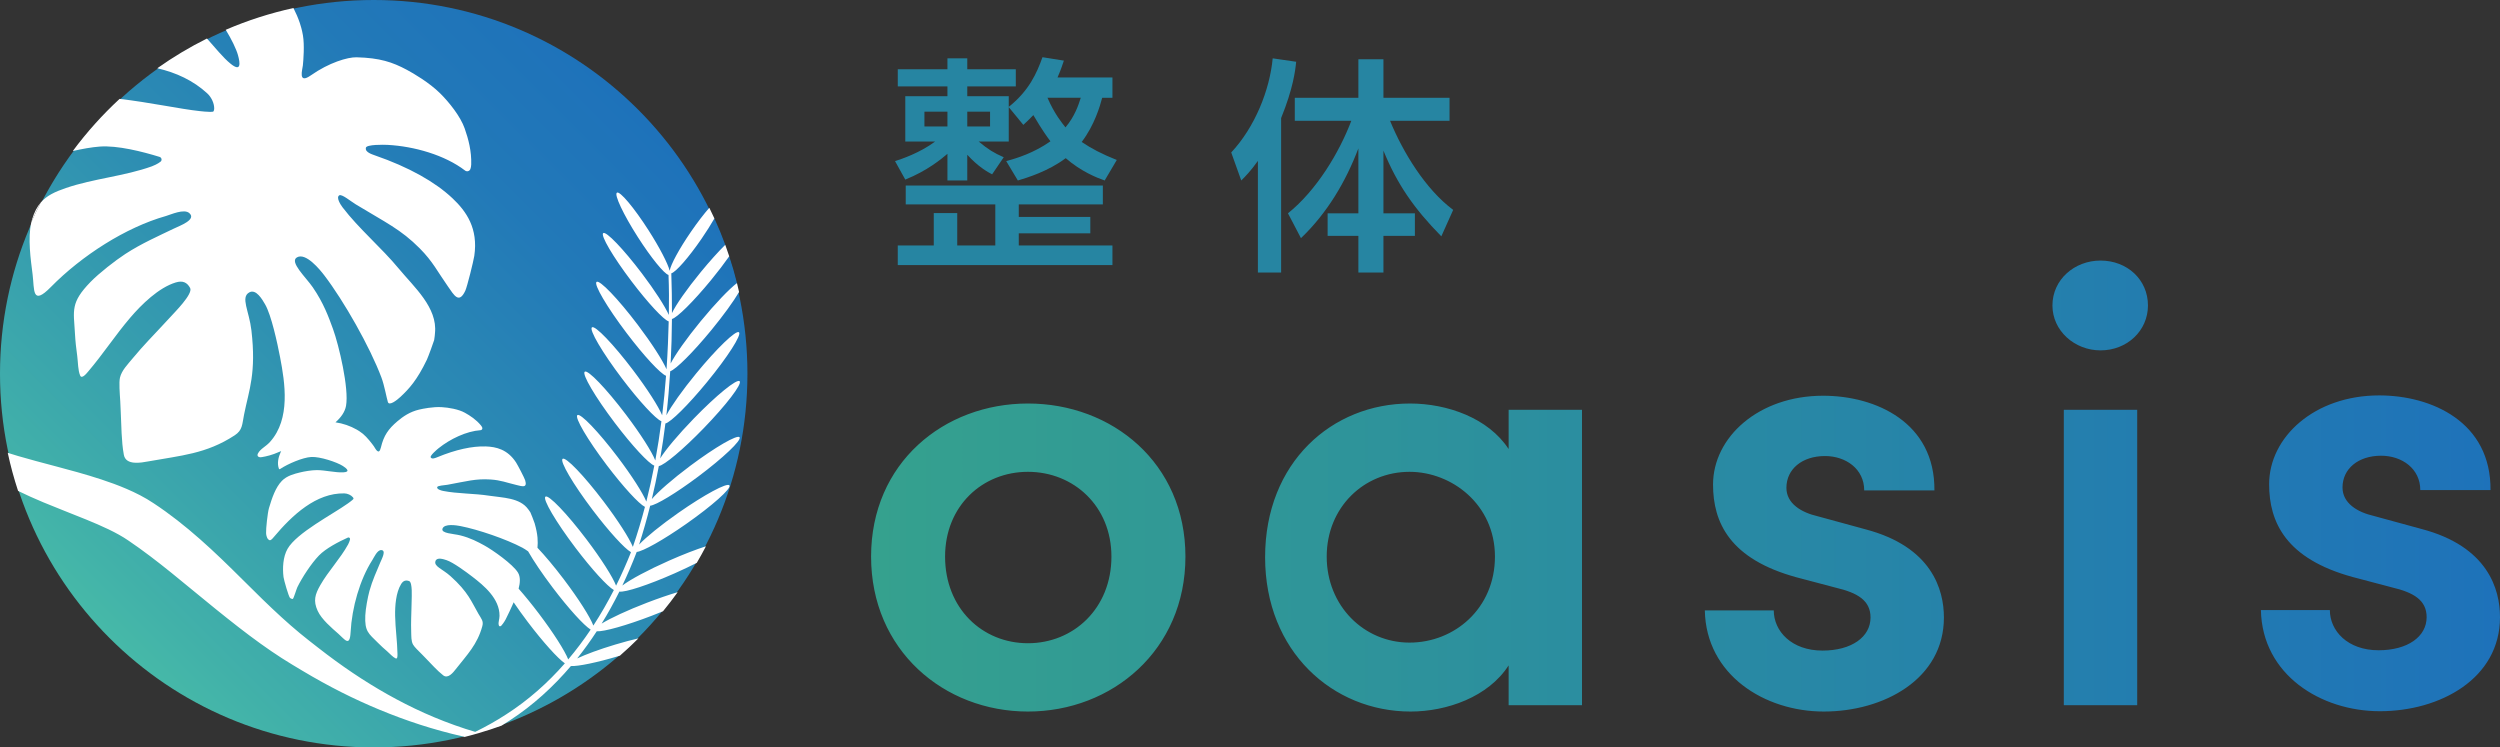
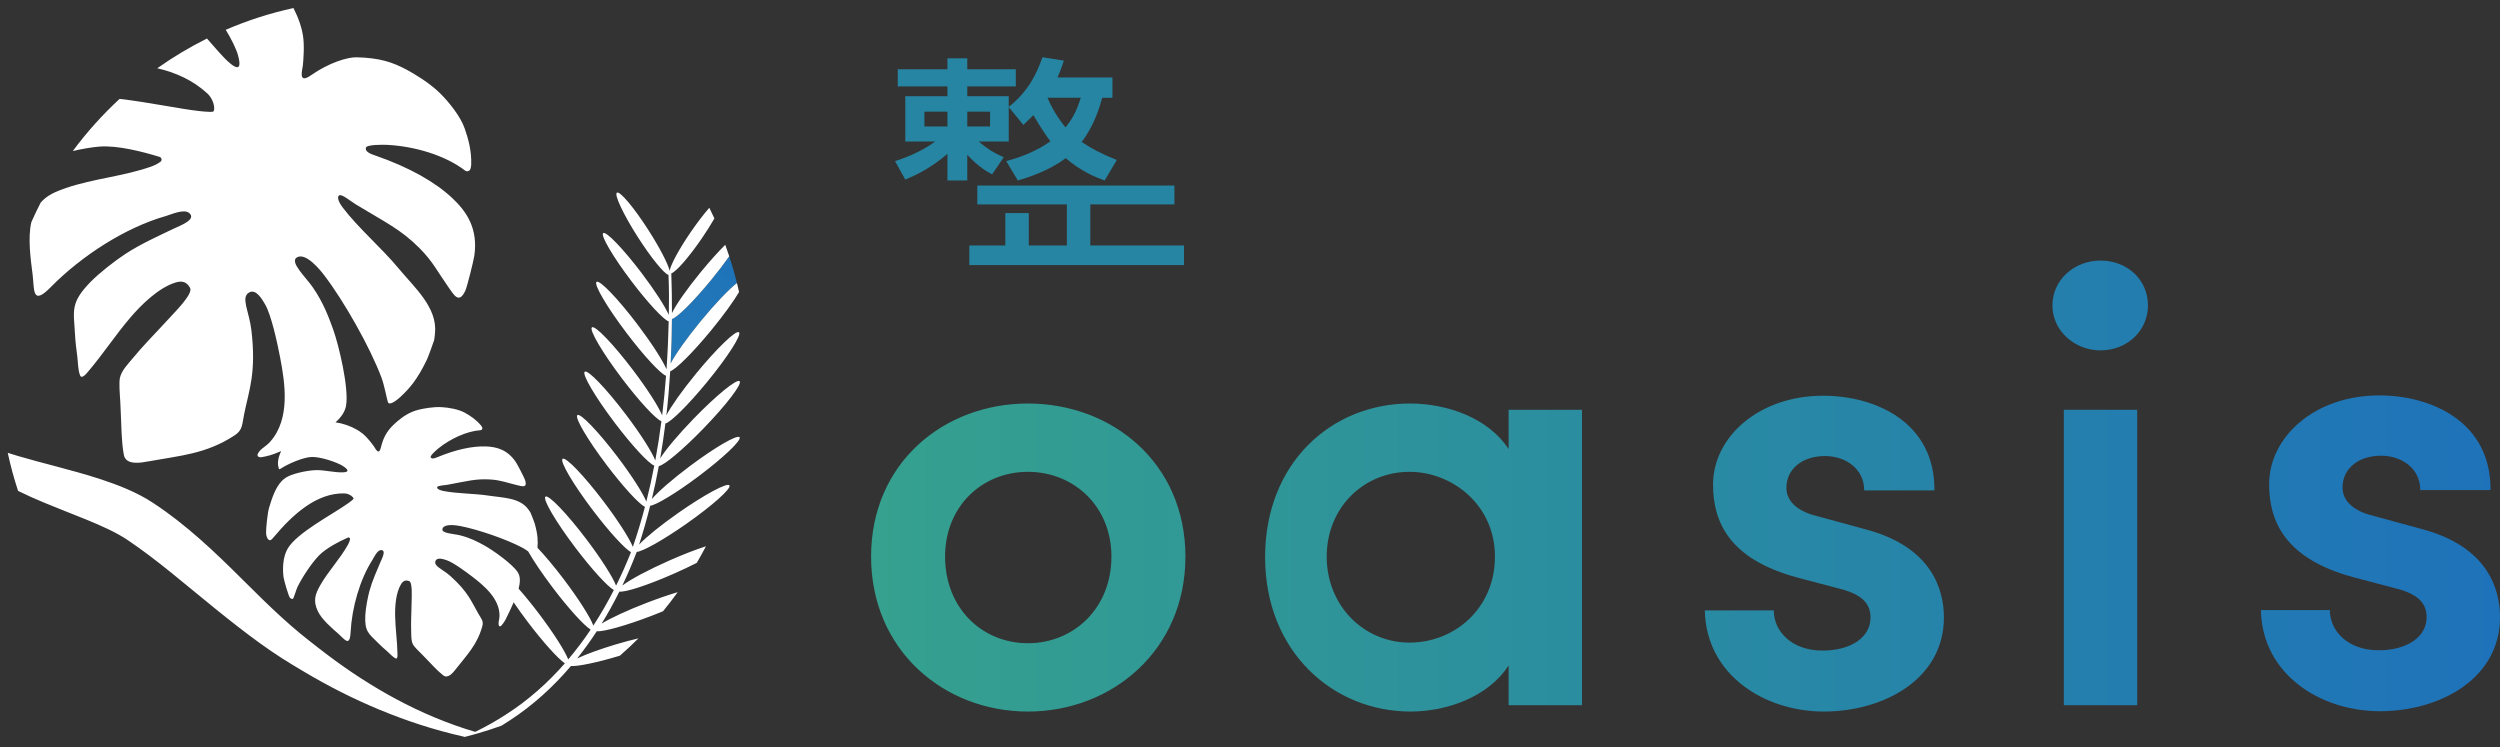
<svg xmlns="http://www.w3.org/2000/svg" xmlns:xlink="http://www.w3.org/1999/xlink" id="_レイヤー_1" data-name="レイヤー 1" viewBox="0 0 1029.88 307.904">
  <rect x="0" y="0" width="1029.88" height="307.904" fill="#333333" stroke="none" />
  <defs>
    <style>
      .cls-1 {
        fill: url(#_名称未設定グラデーション_21-2);
      }

      .cls-2 {
        fill: url(#_名称未設定グラデーション_21-3);
      }

      .cls-3 {
        fill: #fff;
      }

      .cls-4 {
        fill: #2685a2;
      }

      .cls-5 {
        fill: url(#_名称未設定グラデーション_21);
      }

      .cls-6 {
        fill: url(#_名称未設定グラデーション_26);
      }
    </style>
    <linearGradient id="_名称未設定グラデーション_26" data-name="名称未設定グラデーション 26" x1="358.845" y1="200.229" x2="1029.88" y2="200.229" gradientUnits="userSpaceOnUse">
      <stop offset="0" stop-color="#35a18e" />
      <stop offset=".561" stop-color="#2888a5" />
      <stop offset="1" stop-color="#1e72ba" />
    </linearGradient>
    <linearGradient id="_名称未設定グラデーション_21" data-name="名称未設定グラデーション 21" x1="45.092" y1="262.813" x2="262.813" y2="45.092" gradientUnits="userSpaceOnUse">
      <stop offset="0" stop-color="#46b9a8" />
      <stop offset=".067" stop-color="#42b2a9" />
      <stop offset=".464" stop-color="#2e8fb2" />
      <stop offset=".789" stop-color="#2279b8" />
      <stop offset="1" stop-color="#1e72ba" />
    </linearGradient>
    <linearGradient id="_名称未設定グラデーション_21-2" data-name="名称未設定グラデーション 21" x1="98.962" y1="317.046" x2="317.046" y2="98.962" xlink:href="#_名称未設定グラデーション_21" />
    <linearGradient id="_名称未設定グラデーション_21-3" data-name="名称未設定グラデーション 21" x1="88.481" y1="306.565" x2="306.565" y2="88.481" xlink:href="#_名称未設定グラデーション_21" />
  </defs>
  <g>
-     <path class="cls-4" d="M414.522,66.375c4.411-1.221,11.265-3.286,18.213-8.169-1.127-1.501-3.378-4.505-7.042-10.795-1.874,1.971-2.532,2.534-4.129,4.035l-6.008-7.321v14.175h-12.392c3.941,3.286,6.29,4.695,10.325,6.478l-4.787,7.042c-1.785-.94-5.726-3.098-10.231-8.075v10.61h-8.169v-10.985c-2.438,2.067-8.258,6.948-17.367,10.61l-4.223-7.603c2.626-.846,10.231-3.38,16.522-8.075h-12.298v-18.683h17.367v-4.035h-20.463v-7.042h20.463v-4.505h8.169v4.505h19.993v7.042h-19.993v4.035h17.085v4.413c8.357-6.666,11.547-13.893,13.896-20.465l8.822,1.407c-.658,1.973-1.315,3.944-2.626,6.948h22.624v8.355h-4.223c-.846,3.286-3.194,11.359-8.451,18.213,4.223,2.816,8.169,4.881,14.459,7.418l-4.98,8.449c-3.472-1.221-9.762-3.756-16.052-9.2-7.23,5.445-15.958,8.073-19.716,9.2l-4.787-7.979ZM449.162,89.375v6.76h-29.478v4.975h38.586v8.073h-88.433v-8.073h14.83v-13.332h9.668v13.332h15.681v-16.897h-36.895v-7.793h81.203v7.793h-34.64v5.163h29.478ZM380.821,46.001v6.102h9.48v-6.102h-9.48ZM398.47,46.001v6.102h9.386v-6.102h-9.386ZM431.513,40.275c2.913,6.76,6.102,10.516,7.418,12.204,3.847-4.599,5.351-9.2,6.29-12.204h-13.708Z" />
-     <path class="cls-4" d="M518.189,66.281c-3.006,4.223-4.975,6.194-6.854,8.073l-4.129-11.547c9.762-10.422,15.864-25.724,17.085-38.772l9.668,1.407c-.376,3.85-1.311,11.171-6.196,23.188v63.651h-9.574v-45.999ZM530.582,87.871c11.923-9.574,21.215-25.252,26.1-38.114h-23.286v-9.482h26.194v-15.866h10.325v15.866h27.228v9.482h-24.503c5.351,13.05,14.643,28.259,26.006,36.707l-4.886,10.889c-11.265-11.453-18.213-21.499-23.845-35.298v25.816h12.956v9.294h-12.956v15.115h-10.325v-15.115h-12.674v-9.294h12.674v-26.755c-5.257,13.896-12.956,26.755-23.657,36.989l-5.351-10.234Z" />
+     <path class="cls-4" d="M414.522,66.375c4.411-1.221,11.265-3.286,18.213-8.169-1.127-1.501-3.378-4.505-7.042-10.795-1.874,1.971-2.532,2.534-4.129,4.035l-6.008-7.321v14.175h-12.392c3.941,3.286,6.29,4.695,10.325,6.478l-4.787,7.042c-1.785-.94-5.726-3.098-10.231-8.075v10.61h-8.169v-10.985c-2.438,2.067-8.258,6.948-17.367,10.61l-4.223-7.603c2.626-.846,10.231-3.38,16.522-8.075h-12.298v-18.683h17.367v-4.035h-20.463v-7.042h20.463v-4.505h8.169v4.505h19.993v7.042h-19.993v4.035h17.085v4.413c8.357-6.666,11.547-13.893,13.896-20.465l8.822,1.407c-.658,1.973-1.315,3.944-2.626,6.948h22.624v8.355h-4.223c-.846,3.286-3.194,11.359-8.451,18.213,4.223,2.816,8.169,4.881,14.459,7.418l-4.98,8.449c-3.472-1.221-9.762-3.756-16.052-9.2-7.23,5.445-15.958,8.073-19.716,9.2l-4.787-7.979ZM449.162,89.375v6.76v4.975h38.586v8.073h-88.433v-8.073h14.83v-13.332h9.668v13.332h15.681v-16.897h-36.895v-7.793h81.203v7.793h-34.64v5.163h29.478ZM380.821,46.001v6.102h9.48v-6.102h-9.48ZM398.47,46.001v6.102h9.386v-6.102h-9.386ZM431.513,40.275c2.913,6.76,6.102,10.516,7.418,12.204,3.847-4.599,5.351-9.2,6.29-12.204h-13.708Z" />
  </g>
  <path class="cls-6" d="M358.845,229.285c0-38.565,29.965-63.058,64.619-63.058s64.878,24.493,64.878,63.058-30.224,63.835-64.878,63.835-64.619-25.276-64.619-63.835ZM457.858,229.285c0-20.847-15.633-34.919-34.395-34.919s-34.136,14.073-34.136,34.919c0,21.365,15.374,35.696,34.136,35.696s34.395-14.332,34.395-35.696ZM651.708,168.83v121.687h-30.224v-16.417c-8.341,13.03-25.535,19.02-40.392,19.02-32.05,0-59.93-24.752-59.93-63.576,0-39.083,27.621-63.317,59.671-63.317,15.374,0,32.309,5.99,40.651,18.761v-16.158h30.224ZM615.848,229.285c0-21.371-17.719-34.919-35.178-34.919-18.755,0-34.129,14.591-34.129,34.919s15.374,35.437,34.129,35.437c18.502,0,35.178-14.073,35.178-35.437ZM702.305,251.449h28.398c0,8.545,7.299,16.56,20.07,16.56,11.981,0,19.797-5.611,19.797-13.625,0-6.945-5.207-10.152-14.332-12.29l-16.151-4.269c-27.362-7.483-34.395-22.443-34.395-38.206,0-19.501,18.761-36.599,45.339-36.599,21.624,0,46.116,10.956,45.857,39.002h-28.922c0-8.818-7.558-14.156-16.158-14.156-9.377,0-15.892,5.338-15.892,13.087,0,6.414,5.997,10.152,13.03,11.759l19.538,5.338c27.362,7.218,32.316,24.846,32.316,36.333,0,25.377-24.758,38.737-49.51,38.737-24.234,0-48.467-14.959-48.985-41.671ZM845.505,125.841c0-10.686,9.118-18.502,19.804-18.502,10.945,0,19.545,7.817,19.545,18.502,0,10.42-8.6,18.496-19.545,18.496-10.686,0-19.804-8.076-19.804-18.496ZM850.193,168.83h30.231v121.687h-30.231v-121.687ZM931.385,251.316h28.404c0,8.545,7.299,16.56,20.063,16.56,11.987,0,19.804-5.611,19.804-13.625,0-6.945-5.213-10.152-14.332-12.29l-16.158-4.269c-27.355-7.483-34.395-22.443-34.395-38.206,0-19.501,18.761-36.599,45.339-36.599,21.63,0,46.123,10.956,45.857,39.002h-28.922c0-8.818-7.551-14.156-16.151-14.156-9.377,0-15.892,5.338-15.892,13.087,0,6.414,5.99,10.152,13.023,11.759l19.545,5.338c27.362,7.218,32.309,24.846,32.309,36.333,0,25.377-24.752,38.737-49.51,38.737-24.227,0-48.461-14.959-48.985-41.671Z" />
  <g>
-     <path class="cls-3" d="M13.234,90.325c-.116.384-.219.781-.313,1.184,1.209-2.728,2.491-5.417,3.851-8.058-1.49,1.732-2.647,3.931-3.538,6.874Z" />
-     <path class="cls-5" d="M307.905,153.954c0,85.025-68.927,153.951-153.951,153.951C68.927,307.904,0,238.979,0,153.954,0,68.927,68.927,0,153.954,0c85.024,0,153.951,68.927,153.951,153.954" />
    <path class="cls-1" d="M276.811,131.401c-.042,6.113-.214,12.23-.534,18.339,1.937-3.751,6.541-10.3,12.362-17.39,6.006-7.313,11.699-13.239,14.959-15.743-.928-3.729-1.99-7.404-3.184-11.019-2.052,2.927-4.624,6.309-7.519,9.835-7.269,8.849-14.052,15.543-16.083,15.979Z" />
-     <path class="cls-2" d="M276.544,112.608c.001.011.007.02.008.031.183,5.438.274,10.89.267,16.347,1.591-3.383,6.111-9.889,11.927-16.972,3.644-4.437,7.164-8.329,10.027-11.166-1.354-3.691-2.849-7.314-4.471-10.866-1.439,2.524-3.254,5.413-5.323,8.42-5.355,7.78-10.576,13.695-12.435,14.205Z" />
    <path class="cls-3" d="M284.296,191.931c-7.26,5.429-13.189,10.621-15.771,13.661,1.075-4.507,2.033-9.04,2.878-13.596,2.204-.297,9.978-6.8,18.453-15.543,9.331-9.626,15.976-18.321,14.844-19.418-1.132-1.097-9.616,5.816-18.945,15.442-6.414,6.614-11.559,12.789-13.782,16.361.83-4.774,1.541-9.57,2.142-14.382,2.177-.486,9.387-7.603,17.108-17.007,8.509-10.36,14.418-19.571,13.198-20.572-1.217-1.002-9.103,6.585-17.612,16.945-5.753,7.005-10.314,13.48-12.291,17.252.688-6.027,1.208-12.076,1.578-18.135,2.341-.753,9.402-7.761,16.958-16.962,5.019-6.111,9.131-11.821,11.411-15.683-.275-1.235-.565-2.464-.869-3.687-3.26,2.504-8.952,8.43-14.959,15.743-5.821,7.09-10.425,13.639-12.362,17.39.32-6.109.493-12.226.534-18.339,2.032-.436,8.814-7.13,16.083-15.979,2.895-3.526,5.467-6.907,7.519-9.835-.525-1.59-1.066-3.172-1.641-4.738-2.863,2.836-6.384,6.729-10.027,11.166-5.816,7.082-10.335,13.588-11.927,16.972.007-5.457-.084-10.909-.267-16.347,0-.011-.007-.02-.008-.031,1.859-.51,7.08-6.425,12.435-14.205,2.069-3.007,3.884-5.896,5.323-8.42-.674-1.475-1.374-2.935-2.093-4.385-2.21,2.517-4.857,5.943-7.539,9.841-4.912,7.136-8.387,13.597-8.785,16.099-.773-3.003-4.11-9.488-8.691-16.645-5.991-9.355-11.832-16.306-13.048-15.529-1.215.779,2.654,8.993,8.643,18.348,5.452,8.516,10.78,15.038,12.61,15.553.225,5.48.24,10.982.137,16.486-1.557-3.514-5.739-10.041-11.132-17.162-7.603-10.039-14.724-17.453-15.906-16.559-1.18.895,4.024,9.76,11.628,19.8,6.817,9.004,13.246,15.892,15.352,16.574-.078,3.096-.185,6.192-.313,9.284-.15,3.473-.344,6.95-.583,10.428-1.623-3.717-6.105-10.72-11.894-18.367-8.094-10.688-15.674-18.579-16.932-17.628-1.258.952,4.284,10.389,12.377,21.077,7.157,9.454,13.913,16.716,16.248,17.609-.41,5.431-.938,10.858-1.598,16.272-1.529-3.65-6.077-10.791-11.994-18.606-8.093-10.686-15.674-18.578-16.932-17.627-1.258.953,4.284,10.389,12.377,21.077,7.159,9.455,13.912,16.716,16.247,17.61-.7,5.407-1.537,10.796-2.526,16.153-1.381-3.536-6.03-10.881-12.131-18.938-8.094-10.688-15.674-18.58-16.932-17.628-1.258.953,4.284,10.389,12.377,21.077,7.189,9.493,13.97,16.775,16.278,17.619-.958,4.971-2.044,9.914-3.283,14.816-1.449-3.541-5.943-10.609-11.807-18.353-7.933-10.475-15.363-18.213-16.596-17.279-1.231.934,4.199,10.182,12.132,20.659,6.797,8.975,13.22,15.933,15.698,17.157-1.458,5.552-3.109,11.049-4.974,16.476-1.509-3.636-6.071-10.804-12.013-18.65-8.094-10.688-15.674-18.579-16.932-17.629-1.258.953,4.284,10.388,12.377,21.078,6.737,8.899,13.118,15.854,15.792,17.386-1.855,4.664-3.899,9.275-6.142,13.793-1.324-3.492-6.005-10.904-12.171-19.048-8.093-10.687-15.674-18.579-16.932-17.628-1.256.953,4.284,10.388,12.377,21.078,6.759,8.925,13.157,15.897,15.816,17.4-2.566,5.022-5.38,9.92-8.455,14.635-1.306-3.476-5.998-10.91-12.185-19.082-3.962-5.231-7.799-9.79-10.833-12.972.22-2.557.213-5.244-1.155-10.052-.181-.636-1.612-4.267-1.742-4.49-.342-.586-.766-1.104-.919-1.319-3.426-4.808-10.648-4.737-16.022-5.576-6.282-.98-12.991-.783-19.063-1.982-.765-.151-2.665-.69-2.405-1.561.198-.664,2.815-.716,4.228-.971,7.873-1.422,11.547-2.575,17.721-2.176,4.297.277,6.568,1.284,10.711,2.267,2.3.545,4.566,1.4,3.589-1.924-.279-.949-3.121-6.381-3.768-7.373-3.495-5.354-8.17-6.451-12.511-6.588-5.518-.174-12.277,1.28-19.955,4.455-.33.136-.946.387-1.383.461-.437.074-.989.132-1.306-.407-.406-.689,2.623-3.268,3.295-3.803,4.767-3.798,11.41-6.991,17.259-7.399.539-.038.886-.585.679-1.085-.113-.272-.274-.568-.533-.881-1.962-2.369-4.373-3.967-6.623-5.219-2.591-1.442-6.68-2.147-9.61-2.309-3.493-.193-7.602.625-9.285,1.026-3.705.882-6.53,2.779-8.888,4.791-3.744,3.195-5.628,5.839-6.813,10.819-.854,3.59-2.343.252-2.875-.489-.765-1.064-2.808-3.769-4.581-5.198-.985-.794-1.971-1.4-2.431-1.662-2.733-1.556-5.761-2.6-8.819-3.025,2.225-1.976,3.882-4.226,4.345-6.777,1.296-7.128-2.94-25.014-5.356-31.653-1.797-4.938-3.877-10.708-8.342-17.206-2.873-4.181-9.718-10.448-6.535-12.315,3.664-2.15,9.535,5.118,11.264,7.379,8.038,10.513,18.814,29.462,23.578,42.169,1.176,3.136,2.096,8.308,2.626,10.027.53,1.719,3.661-.686,5.184-2.11,3.518-3.289,6.823-6.849,10.892-15.325.512-1.067,2.906-7.636,2.997-8.089.238-1.192.284-2.391.334-2.86,1.117-10.515-8.65-18.996-14.859-26.503-7.258-8.775-16.487-16.477-23.204-25.297-.846-1.111-2.752-4.09-1.37-4.948,1.054-.654,4.624,2.384,6.822,3.72,12.244,7.444,18.538,10.262,26.341,18.128,5.431,5.475,7.281,9.522,11.668,15.759,2.436,3.463,4.459,7.299,7.097,1.682.753-1.604,3.394-12.261,3.704-14.359,1.672-11.329-3.293-18.352-8.949-23.691-7.191-6.787-17.98-12.863-32.044-17.725-.604-.209-1.728-.604-2.402-1.025-.674-.421-1.482-.998-1.267-2.097.275-1.406,7.397-1.266,8.935-1.186,10.901.57,23.601,4.178,31.926,10.577.768.59,1.883.267,2.198-.648.172-.498.307-1.088.331-1.815.183-5.506-1.151-10.511-2.682-14.863-1.762-5.01-6.405-10.811-10.142-14.509-4.453-4.408-10.934-8.19-13.667-9.652-6.014-3.217-11.17-4.918-20.704-5.172-3.687-.098-11.381,2.185-18.883,7.454-5.409,3.799-3.44-2.444-3.274-4.07.238-2.336.712-8.388.032-12.409-.378-2.235-.98-4.219-1.286-5.115-.72-2.112-1.603-4.168-2.623-6.147-9.667,2.112-18.995,5.127-27.89,8.959,2.387,3.906,4.33,7.914,5.032,10.412.945,3.368,1.347,7.073-2.954,3.633-3.211-2.568-6.516-6.807-9.815-10.451-7.154,3.565-13.996,7.661-20.465,12.252,7.719,1.781,14.806,5.017,20.615,10.379,1.741,1.607,2.926,4.235,2.828,6.363-.017.366-.119.821-.318,1.049-.111.127-.725.187-1.414.175-1.589-.027-2.846-.174-4.242-.319-7.857-.819-20.918-3.648-33.003-5.025-7.071,6.541-13.53,13.733-19.276,21.485,3.928-.912,7.78-1.589,11.03-1.84,7.393-.571,17.691,2.081,24.733,4.249.854.263,1.104,1.376.418,1.949-1.107.924-3.068,1.748-3.615,1.944-11.357,4.074-23.883,5.006-35.338,8.907-4.606,1.569-7.983,3.158-10.447,6.023-1.361,2.642-2.642,5.331-3.851,8.058-1.545,6.6-.239,15.527.515,21.533.784,6.249-.345,13.194,7.503,5.212,12.721-12.94,30.871-24.593,47.398-29.267,2.049-.58,7.484-3.13,9.669-1.193,3.058,2.711-3.971,5.198-6.508,6.429-6.007,2.913-13.229,6.064-19.885,10.406-4.114,2.684-10.804,7.893-14.325,11.521-8.294,8.548-6.966,11.627-6.414,21.111.229,3.942.476,5.746.959,9.479.339,2.618.262,5.735,1.182,7.939.665,1.592,2.55-.737,3.3-1.619,6.27-7.368,11.111-14.895,17.307-22.157,4.705-5.515,11.766-12.426,18.783-14.555,2.843-.862,4.659-.068,5.926,2.286,1.309,2.433-6.757,10.367-7.627,11.402s-2.796,2.924-5.148,5.53c-1.379,1.528-6.732,6.973-10.868,12.012-2.111,2.572-4.576,5.013-5.266,7.998-.46,1.99-.084,6.443.117,9.64.074,1.169.143,3.285.191,4.162.317,5.824.231,12.282,1.296,17.988.837,4.488,7.193,3.217,9.99,2.708,13.322-2.422,23.898-3.049,35.635-10.735,3.322-2.175,3.056-4.4,3.914-8.66,2.055-10.196,5.052-16.998,3.01-34.589-.932-8.026-4.569-13.606-.89-15.645,2.826-1.566,5.37,2.955,6.495,4.868,2.598,4.42,5.092,16.058,6.209,21.871,2.031,10.573,4.36,25.358-4.137,34.835-1.837,2.049-3.863,2.745-4.952,4.719-.508.921-.087,1.575.997,1.62.381.016,3.262-.477,5.613-1.366.827-.313,1.845-.725,2.929-1.176-.062.125-.132.249-.189.374-1.008,2.219-1.53,4.67-.783,6.785.118.334.267.397.612.169,3.071-2.032,9.197-4.703,12.759-4.902,3.557-.199,10.545,2.12,13.033,3.724,1.642,1.057,3.182,2.457.11,2.612-3.143.158-7.525-.932-10.871-.923-2.176.006-5.154.512-7.108,1.006-2.002.507-5.189,1.256-7.276,3.429-2.621,2.728-4.038,6.935-5.314,11.194-.569,1.899-1.284,8.631-1.187,10.314.021.36.074.85.177,1.199.194.662.322,1.059.911,1.557.633.536,1.271-.149,2.06-1.089,7.694-9.172,17.521-18.256,29.079-18.02,1.323.027,2.79.687,3.538,1.613.128.159.254.387.255.556,0,.094-.234.347-.526.597-.674.577-1.254.981-1.891,1.437-6.18,4.422-21.032,12.067-24.77,18.642-1.876,3.299-2.115,7.922-1.653,11.638.148,1.19,2.113,8.121,2.711,8.624.267.225.967.484,1.139.355.348-.261,1.519-4.156,1.852-4.833,1.994-4.047,5.738-9.784,8.893-13.045,2.879-2.976,8.164-5.679,11.91-7.38.455-.207.971.166.896.66-.12.796-.636,1.866-.791,2.151-3.239,5.907-8.129,10.934-11.472,16.806-2.157,3.788-2.974,6.427-1.07,10.568,1.627,3.541,5.801,7.052,8.495,9.42,2.641,2.321,4.741,5.642,5.065-.599.526-10.118,3.798-21.707,8.975-29.78.642-1.001,1.969-4.079,3.599-4.078,2.281.001.265,3.643-.34,5.096-1.432,3.442-3.284,7.432-4.458,11.711-.726,2.645-1.593,7.299-1.722,10.118-.302,6.643,1.393,7.438,5.135,11.198,1.555,1.563,2.326,2.225,3.91,3.607,1.111.969,2.233,2.3,3.433,2.881.867.419.793-1.252.78-1.898-.107-5.401-.871-10.339-.97-15.667-.075-4.047.317-9.55,2.462-13.037.869-1.413,1.922-1.753,3.323-1.238,1.448.532,1.014,6.834,1.034,7.589.02.755-.086,2.257-.104,4.217-.011,1.15-.232,5.407-.095,9.044.07,1.857-.057,3.789.76,5.292.545,1.002,2.35,2.724,3.618,3.985.463.461,1.276,1.32,1.621,1.669,2.289,2.316,4.644,5.047,7.201,7.038,2.011,1.566,4.197-1.319,5.178-2.566,4.671-5.945,8.859-10.122,10.919-17.68.583-2.139-.352-2.97-1.57-5.069-2.916-5.022-4.181-8.975-11.547-15.571-3.361-3.009-6.947-3.995-6.164-6.209.601-1.701,3.338-.753,4.517-.37,2.722.886,8.073,4.826,10.692,6.842,4.763,3.667,11.21,8.984,11.168,16.091-.009,1.537-.598,2.577-.323,3.805.129.573.547.69,1.017.308.165-.135,1.187-1.407,1.84-2.649.884-1.681,2.401-4.996,2.862-6.064.131-.303.273-.631.418-.968,1.703,2.515,3.66,5.249,5.798,8.072,6.358,8.394,12.397,15.062,15.304,17.076-7.048,8.054-15.09,15.204-24.205,21.045-4.084,2.661-8.342,5.045-12.724,7.18-1.348-.398-2.682-.802-3.984-1.22-12.109-3.956-22.397-8.755-32.152-14.23-9.747-5.499-18.974-11.716-28.668-19.292l-3.773-2.946c-1.224-.955-2.449-1.942-3.683-2.967-2.468-2.044-4.964-4.227-7.511-6.548-5.098-4.642-10.39-9.851-16.185-15.633-5.63-5.607-11.404-11.241-17.466-16.582-3.03-2.67-6.131-5.263-9.307-7.739-3.16-2.462-6.473-4.858-9.718-6.992-3.695-2.478-7.489-4.353-11.087-5.907-3.618-1.556-7.13-2.818-10.525-3.936-6.786-2.224-13.1-3.891-18.836-5.422-5.737-1.519-10.891-2.875-15.349-4.194-1.528-.449-2.966-.893-4.327-1.331,1.147,5.333,2.569,10.564,4.252,15.676,3.226,1.6,6.701,3.154,10.36,4.684,5.619,2.36,11.689,4.658,17.814,7.161,6.084,2.512,12.347,5.219,17.329,8.645,5.896,3.989,11.699,8.448,17.663,13.255l18.233,14.912c6.426,5.186,12.496,9.963,18.414,14.212,2.958,2.128,5.876,4.125,8.771,5.988,1.45.931,2.891,1.828,4.329,2.694l4.091,2.455c11.029,6.609,21.383,11.779,32.07,16.211,10.696,4.406,21.741,8.118,34.392,10.991.148.033.299.065.449.097-.1.044-.199.091-.3.135.14-.035.278-.074.418-.109.005.001.01.002.016.003,1.107-.277,2.208-.569,3.305-.87.291-.08.581-.165.871-.246.569-.16,1.139-.316,1.705-.482-.007-.002-.013-.004-.02-.006,3.126-.914,6.216-1.911,9.256-3.015,1.167-.716,2.325-1.448,3.466-2.206,9.501-6.202,17.841-13.805,25.107-22.355,2.869.178,10.67-1.41,19.638-4.103.187-.056.372-.113.558-.17,2.627-2.296,5.179-4.676,7.644-7.142-2.892.672-6.171,1.545-9.622,2.582-6.481,1.946-12.133,4.038-15.638,5.702,2.865-3.587,5.553-7.323,8.066-11.18,2.945.19,12.152-2.368,22.724-6.43,1.574-.605,3.104-1.215,4.574-1.821,2.102-2.557,4.119-5.186,6.056-7.877-3.693,1.097-8.054,2.586-12.678,4.363-8.052,3.094-14.929,6.304-18.662,8.593,2.64-4.276,5.073-8.684,7.311-13.186,2.429.38,11.888-2.703,22.772-7.522,3.29-1.457,6.372-2.923,9.113-4.317,1.314-2.241,2.575-4.517,3.778-6.828-4.125,1.323-9.466,3.381-15.201,5.92-8.72,3.858-16,7.789-19.249,10.258,2.124-4.447,4.064-8.974,5.817-13.549.034-.099.065-.199.098-.298,2.517-.201,10.931-4.912,20.359-11.51,10.745-7.521,18.738-14.644,17.853-15.908-.883-1.264-10.311,3.808-21.055,11.327-7.29,5.1-13.308,10.016-16.153,13.047,1.703-5.285,3.213-10.621,4.556-15.996,2.427-.23,10.607-5.146,19.737-11.977,10.353-7.742,18.006-15.008,17.096-16.226-.909-1.217-10.041,4.07-20.394,11.814ZM234.079,271.646c-1.388-3.542-6.032-10.876-12.125-18.923-2.928-3.866-5.787-7.364-8.306-10.212.635-2.425.811-4.848-.265-6.623-2.098-3.459-10.49-9.366-13.957-11.246-2.579-1.399-5.585-3.04-9.857-4.103-2.749-.684-7.929-.769-7.29-2.728.736-2.255,5.88-1.391,7.44-1.086,7.252,1.418,18.77,5.348,25.466,8.895.726.385,1.578.952,2.377,1.512,2.22,3.892,5.811,9.238,10.129,14.942,6.611,8.73,12.878,15.592,15.639,17.294-2.863,4.265-5.943,8.372-9.251,12.278Z" />
  </g>
</svg>